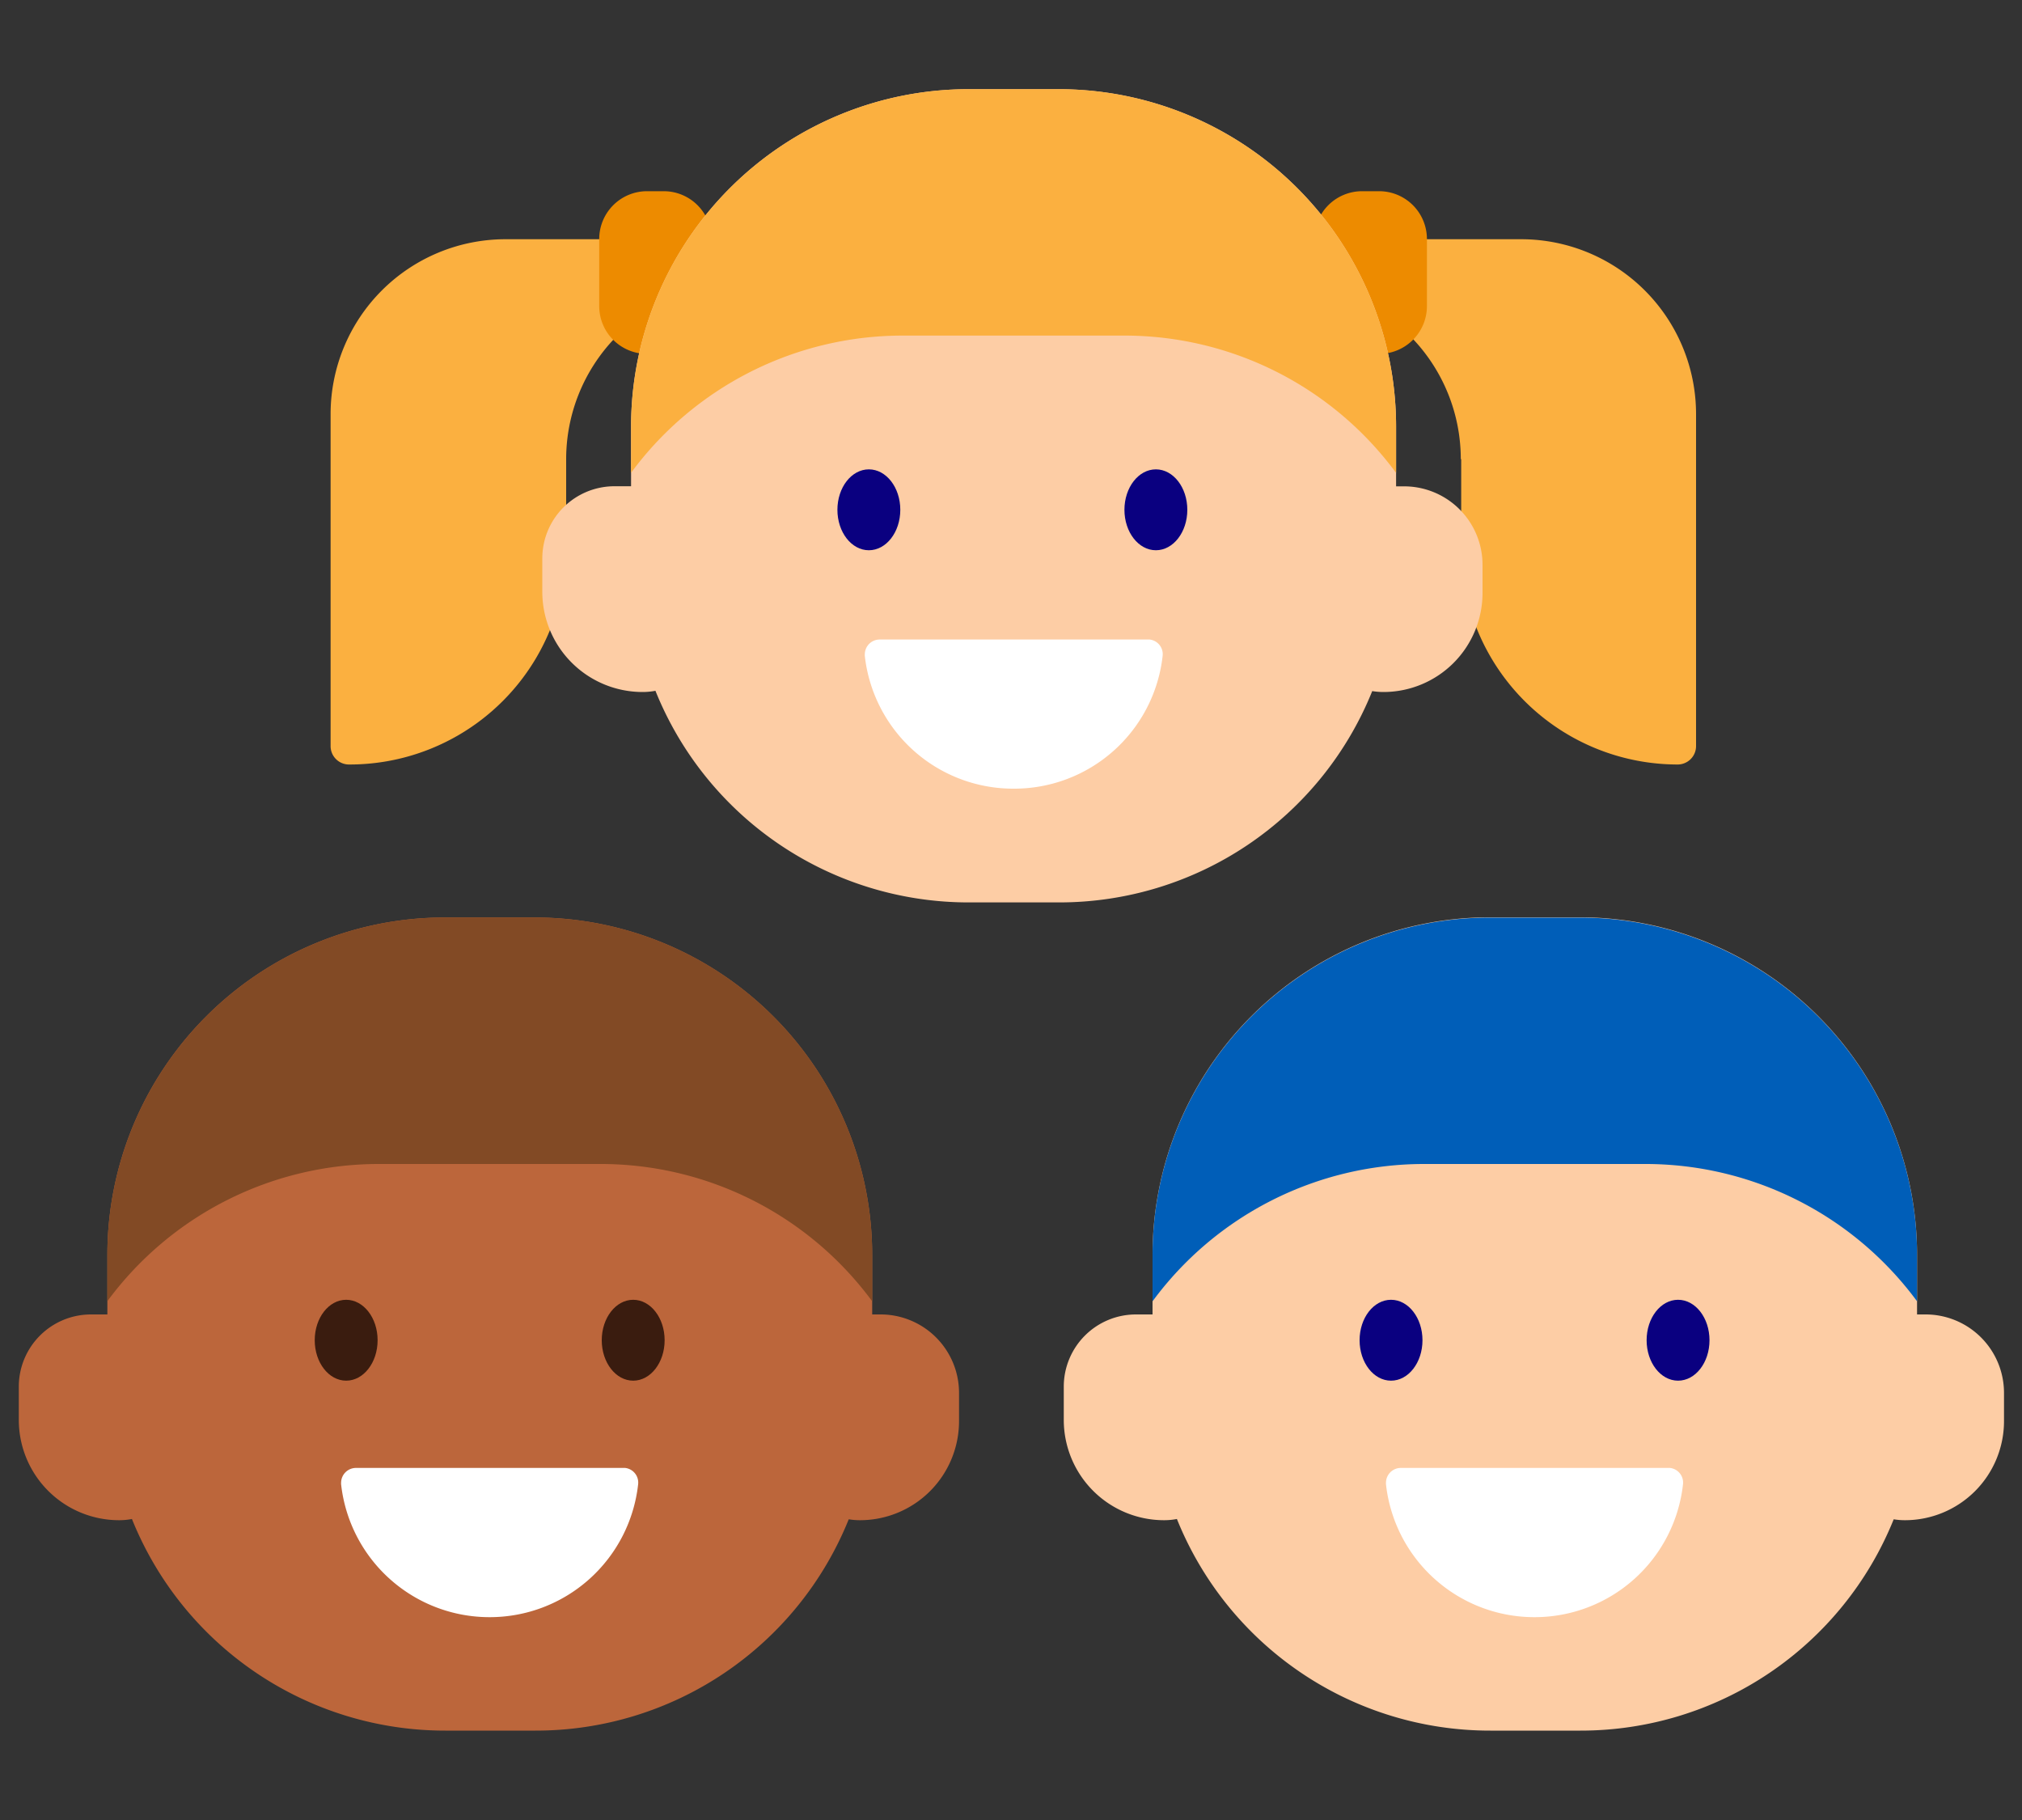
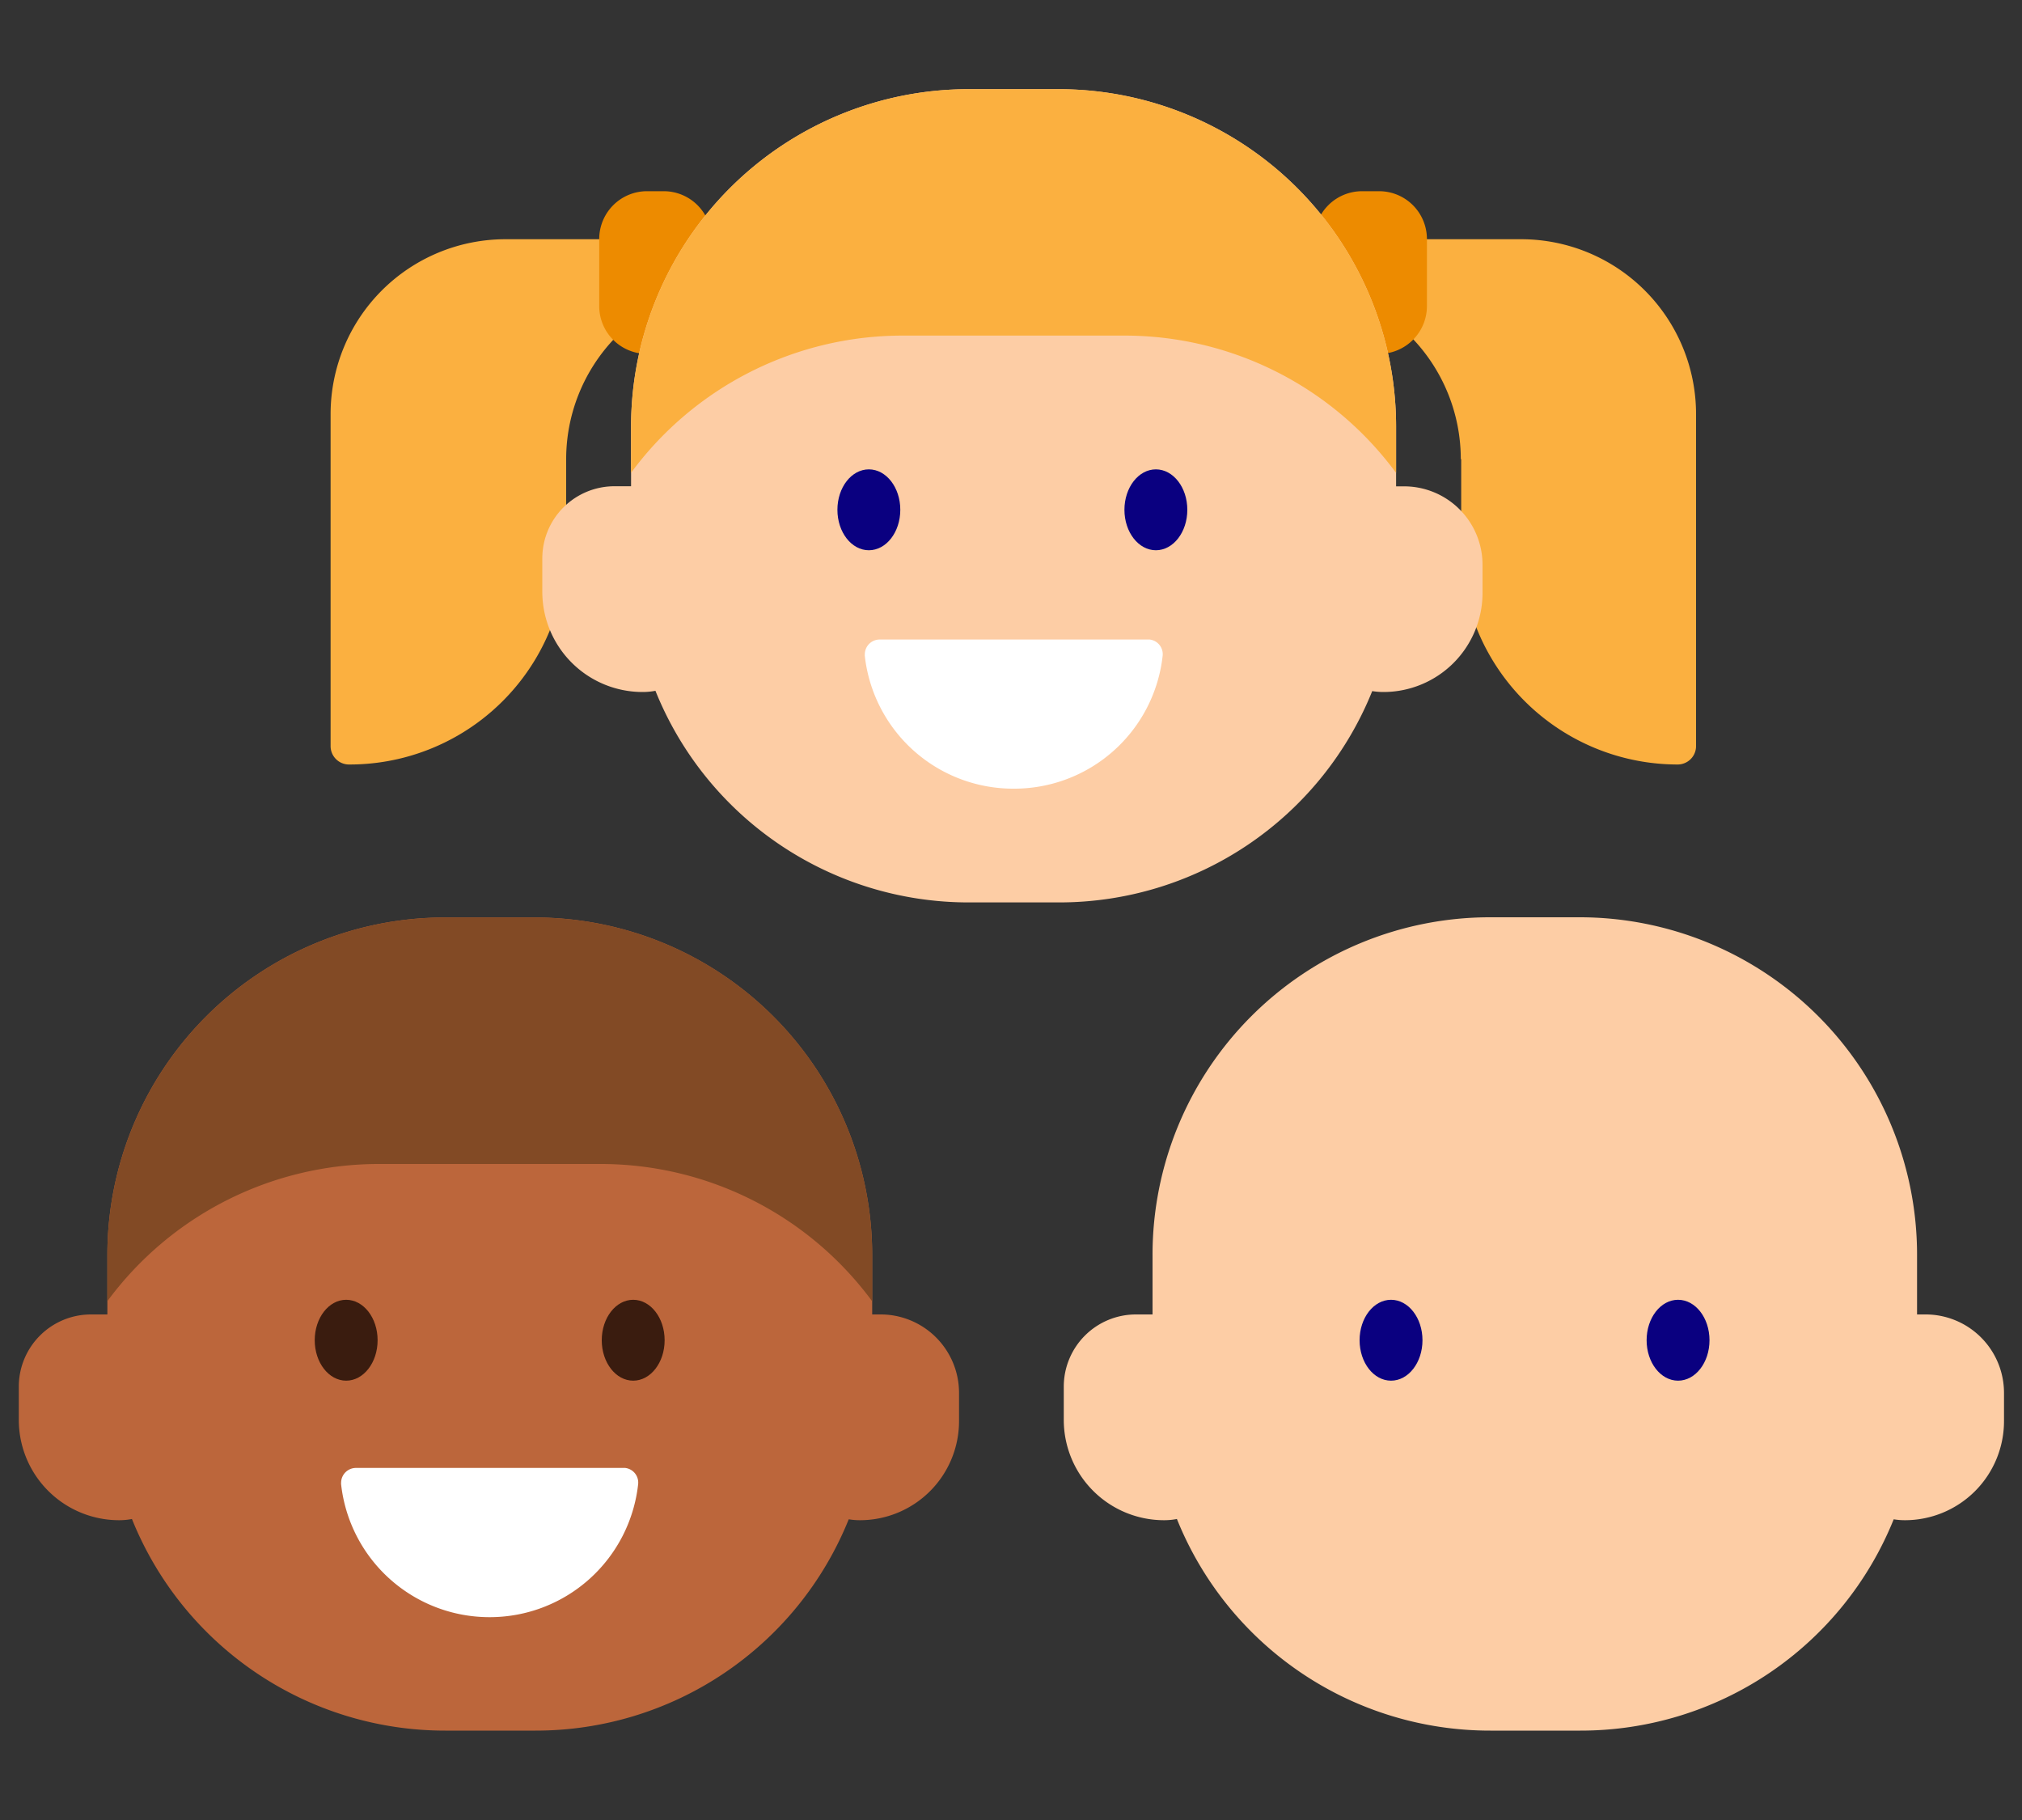
<svg xmlns="http://www.w3.org/2000/svg" id="design" viewBox="0 0 200 180">
  <rect x="0" y="0" width="200" height="180" fill="#333333" stroke="none" />
  <defs>
    <style>.cls-1{fill:#fbb040;}.cls-2{fill:#ed8b00;}.cls-3{fill:#fdcda5;}.cls-4{fill:#fff;}.cls-5{fill:#005eb8;}.cls-6{fill:#0a0080;}.cls-7{fill:#bc663b;}.cls-8{fill:#824a25;}.cls-9{fill:#3a1c0f;}</style>
  </defs>
  <path class="cls-1" d="M144.49,45.41a17.29,17.29,0,0,0-16.73-17.28V23.66h22.7a17.3,17.3,0,0,1,17.3,17.28h0V73.78a1.82,1.82,0,0,1-1.8,1.83,21.42,21.42,0,0,1-21.43-21.43V45.41Z" />
  <path class="cls-2" d="M134.76,35h1.65a4.73,4.73,0,0,0,4.73-4.73V23.64a4.73,4.73,0,0,0-4.73-4.73h-1.65A4.73,4.73,0,0,0,130,23.64v6.64A4.73,4.73,0,0,0,134.76,35Z" />
  <path class="cls-1" d="M56,45.41A17.3,17.3,0,0,1,72.65,28.13V23.66H50a17.3,17.3,0,0,0-17.3,17.28h0V73.78a1.82,1.82,0,0,0,1.83,1.83h0A21.42,21.42,0,0,0,56,54.23V45.41Z" />
-   <path class="cls-2" d="M65.66,35H64a4.73,4.73,0,0,1-4.73-4.73V23.64A4.73,4.73,0,0,1,64,18.91h1.65a4.73,4.73,0,0,1,4.73,4.73h0v6.64A4.73,4.73,0,0,1,65.66,35Z" />
+   <path class="cls-2" d="M65.66,35H64a4.73,4.73,0,0,1-4.73-4.73V23.64A4.73,4.73,0,0,1,64,18.91h1.65a4.73,4.73,0,0,1,4.73,4.73h0v6.64A4.73,4.73,0,0,1,65.66,35" />
  <path class="cls-3" d="M138.82,48.1h-.73V42.2A33.38,33.38,0,0,0,104.71,8.82h-8.9A33.39,33.39,0,0,0,62.42,42.19h0v5.9H60.78a7.14,7.14,0,0,0-7.14,7.14v3.29a9.92,9.92,0,0,0,9.92,9.92,6.75,6.75,0,0,0,1.27-.12,33.38,33.38,0,0,0,31,20.93h8.9a33.37,33.37,0,0,0,31-20.9,6.92,6.92,0,0,0,1.11.09,9.8,9.8,0,0,0,9.8-9.8h0V55.86a7.76,7.76,0,0,0-7.76-7.76Z" />
  <path class="cls-1" d="M89.29,33.19h21.93a33.36,33.36,0,0,1,26.87,13.58V42.2A33.38,33.38,0,0,0,104.71,8.82h-8.9A33.39,33.39,0,0,0,62.42,42.19h0v4.57A33.36,33.36,0,0,1,89.29,33.19Z" />
  <path class="cls-4" d="M100.26,78A14.77,14.77,0,0,0,115,64.86a1.46,1.46,0,0,0-1.29-1.61H87a1.47,1.47,0,0,0-1.46,1.47.76.76,0,0,0,0,.15A14.77,14.77,0,0,0,100.26,78Z" />
  <path class="cls-3" d="M190.35,130h-.73v-5.9a33.38,33.38,0,0,0-33.38-33.38h-8.9A33.38,33.38,0,0,0,114,124.11V130h-1.64a7.14,7.14,0,0,0-7.14,7.14v3.29a9.92,9.92,0,0,0,9.92,9.92,6.75,6.75,0,0,0,1.27-.12,33.38,33.38,0,0,0,31,20.93h8.9a33.37,33.37,0,0,0,31-20.9,6.92,6.92,0,0,0,1.11.09,9.8,9.8,0,0,0,9.8-9.8h0v-2.81A7.76,7.76,0,0,0,190.4,130Z" />
-   <path class="cls-5" d="M140.82,115.12h21.93a33.36,33.36,0,0,1,26.87,13.58v-4.57a33.38,33.38,0,0,0-33.38-33.38h-8.9A33.38,33.38,0,0,0,114,124.13v4.57A33.35,33.35,0,0,1,140.82,115.12Z" />
  <path class="cls-6" d="M140.7,132.55c0,2.21-1.39,4-3.11,4s-3.11-1.79-3.11-4,1.39-4,3.11-4S140.7,130.34,140.7,132.55Z" />
  <path class="cls-6" d="M169.09,132.55c0,2.21-1.39,4-3.11,4s-3.11-1.79-3.11-4,1.39-4,3.11-4S169.09,130.34,169.09,132.55Z" />
  <path class="cls-6" d="M89.05,50.42c0,2.21-1.39,4-3.11,4s-3.11-1.79-3.11-4,1.39-4,3.11-4S89.05,48.21,89.05,50.42Z" />
  <path class="cls-6" d="M117.44,50.42c0,2.21-1.39,4-3.11,4s-3.11-1.79-3.11-4,1.39-4,3.11-4S117.44,48.21,117.44,50.42Z" />
-   <path class="cls-4" d="M151.78,159.94a14.77,14.77,0,0,0,14.69-13.15,1.46,1.46,0,0,0-1.29-1.61H138.55a1.47,1.47,0,0,0-1.46,1.47.76.76,0,0,0,0,.15A14.77,14.77,0,0,0,151.78,159.94Z" />
  <path class="cls-7" d="M87,130h-.73v-5.9A33.39,33.39,0,0,0,52.88,90.74H44a33.38,33.38,0,0,0-33.38,33.38V130H9a7.14,7.14,0,0,0-7.14,7.14v3.29a9.92,9.92,0,0,0,9.92,9.92,6.75,6.75,0,0,0,1.27-.12,33.38,33.38,0,0,0,31,20.93h8.9a33.37,33.37,0,0,0,31-20.9,6.92,6.92,0,0,0,1.11.09,9.8,9.8,0,0,0,9.8-9.8h0v-2.81A7.76,7.76,0,0,0,87,130Z" />
  <path class="cls-8" d="M37.47,115.12H59.4A33.36,33.36,0,0,1,86.27,128.7v-4.57A33.38,33.38,0,0,0,52.9,90.74H44a33.38,33.38,0,0,0-33.38,33.38v4.57A33.36,33.36,0,0,1,37.47,115.12Z" />
  <path class="cls-9" d="M37.35,132.55c0,2.21-1.39,4-3.11,4s-3.11-1.79-3.11-4,1.39-4,3.11-4S37.35,130.34,37.35,132.55Z" />
  <path class="cls-9" d="M65.74,132.55c0,2.21-1.39,4-3.11,4s-3.11-1.79-3.11-4,1.39-4,3.11-4S65.74,130.34,65.74,132.55Z" />
  <path class="cls-4" d="M48.43,159.94a14.77,14.77,0,0,0,14.69-13.15,1.46,1.46,0,0,0-1.29-1.61H35.2a1.47,1.47,0,0,0-1.46,1.47.76.76,0,0,0,0,.15A14.77,14.77,0,0,0,48.43,159.94Z" />
</svg>